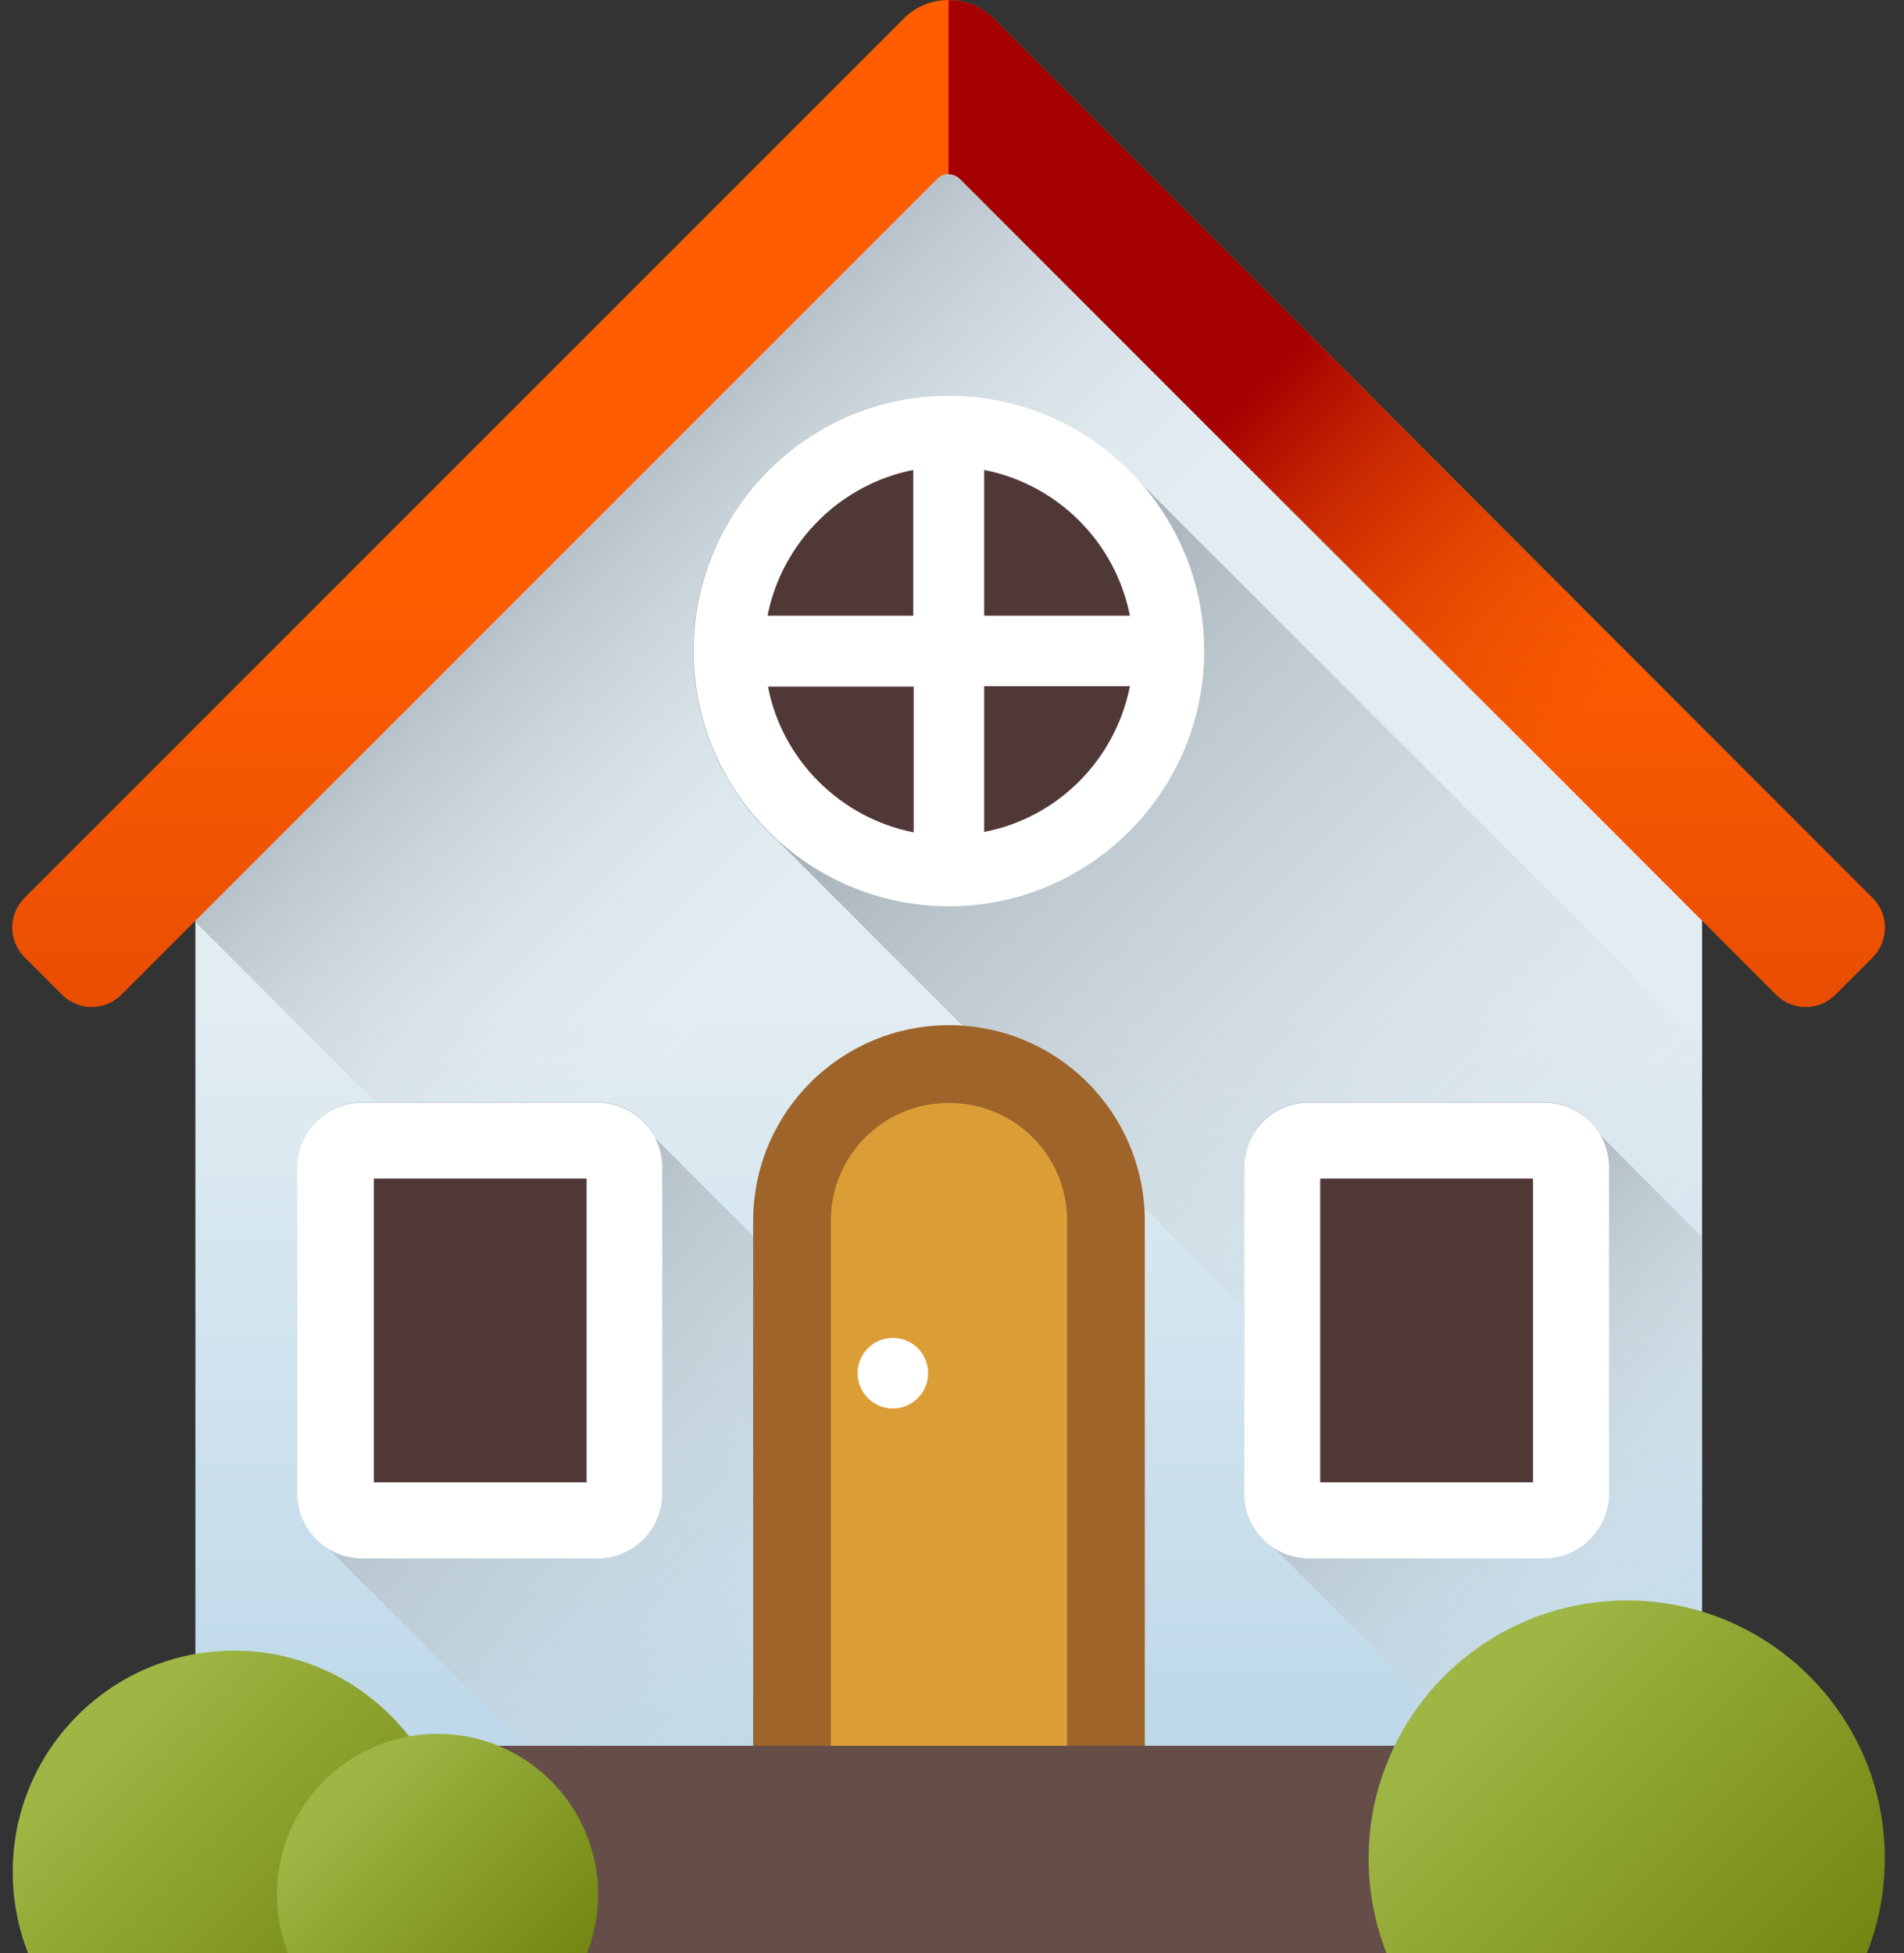
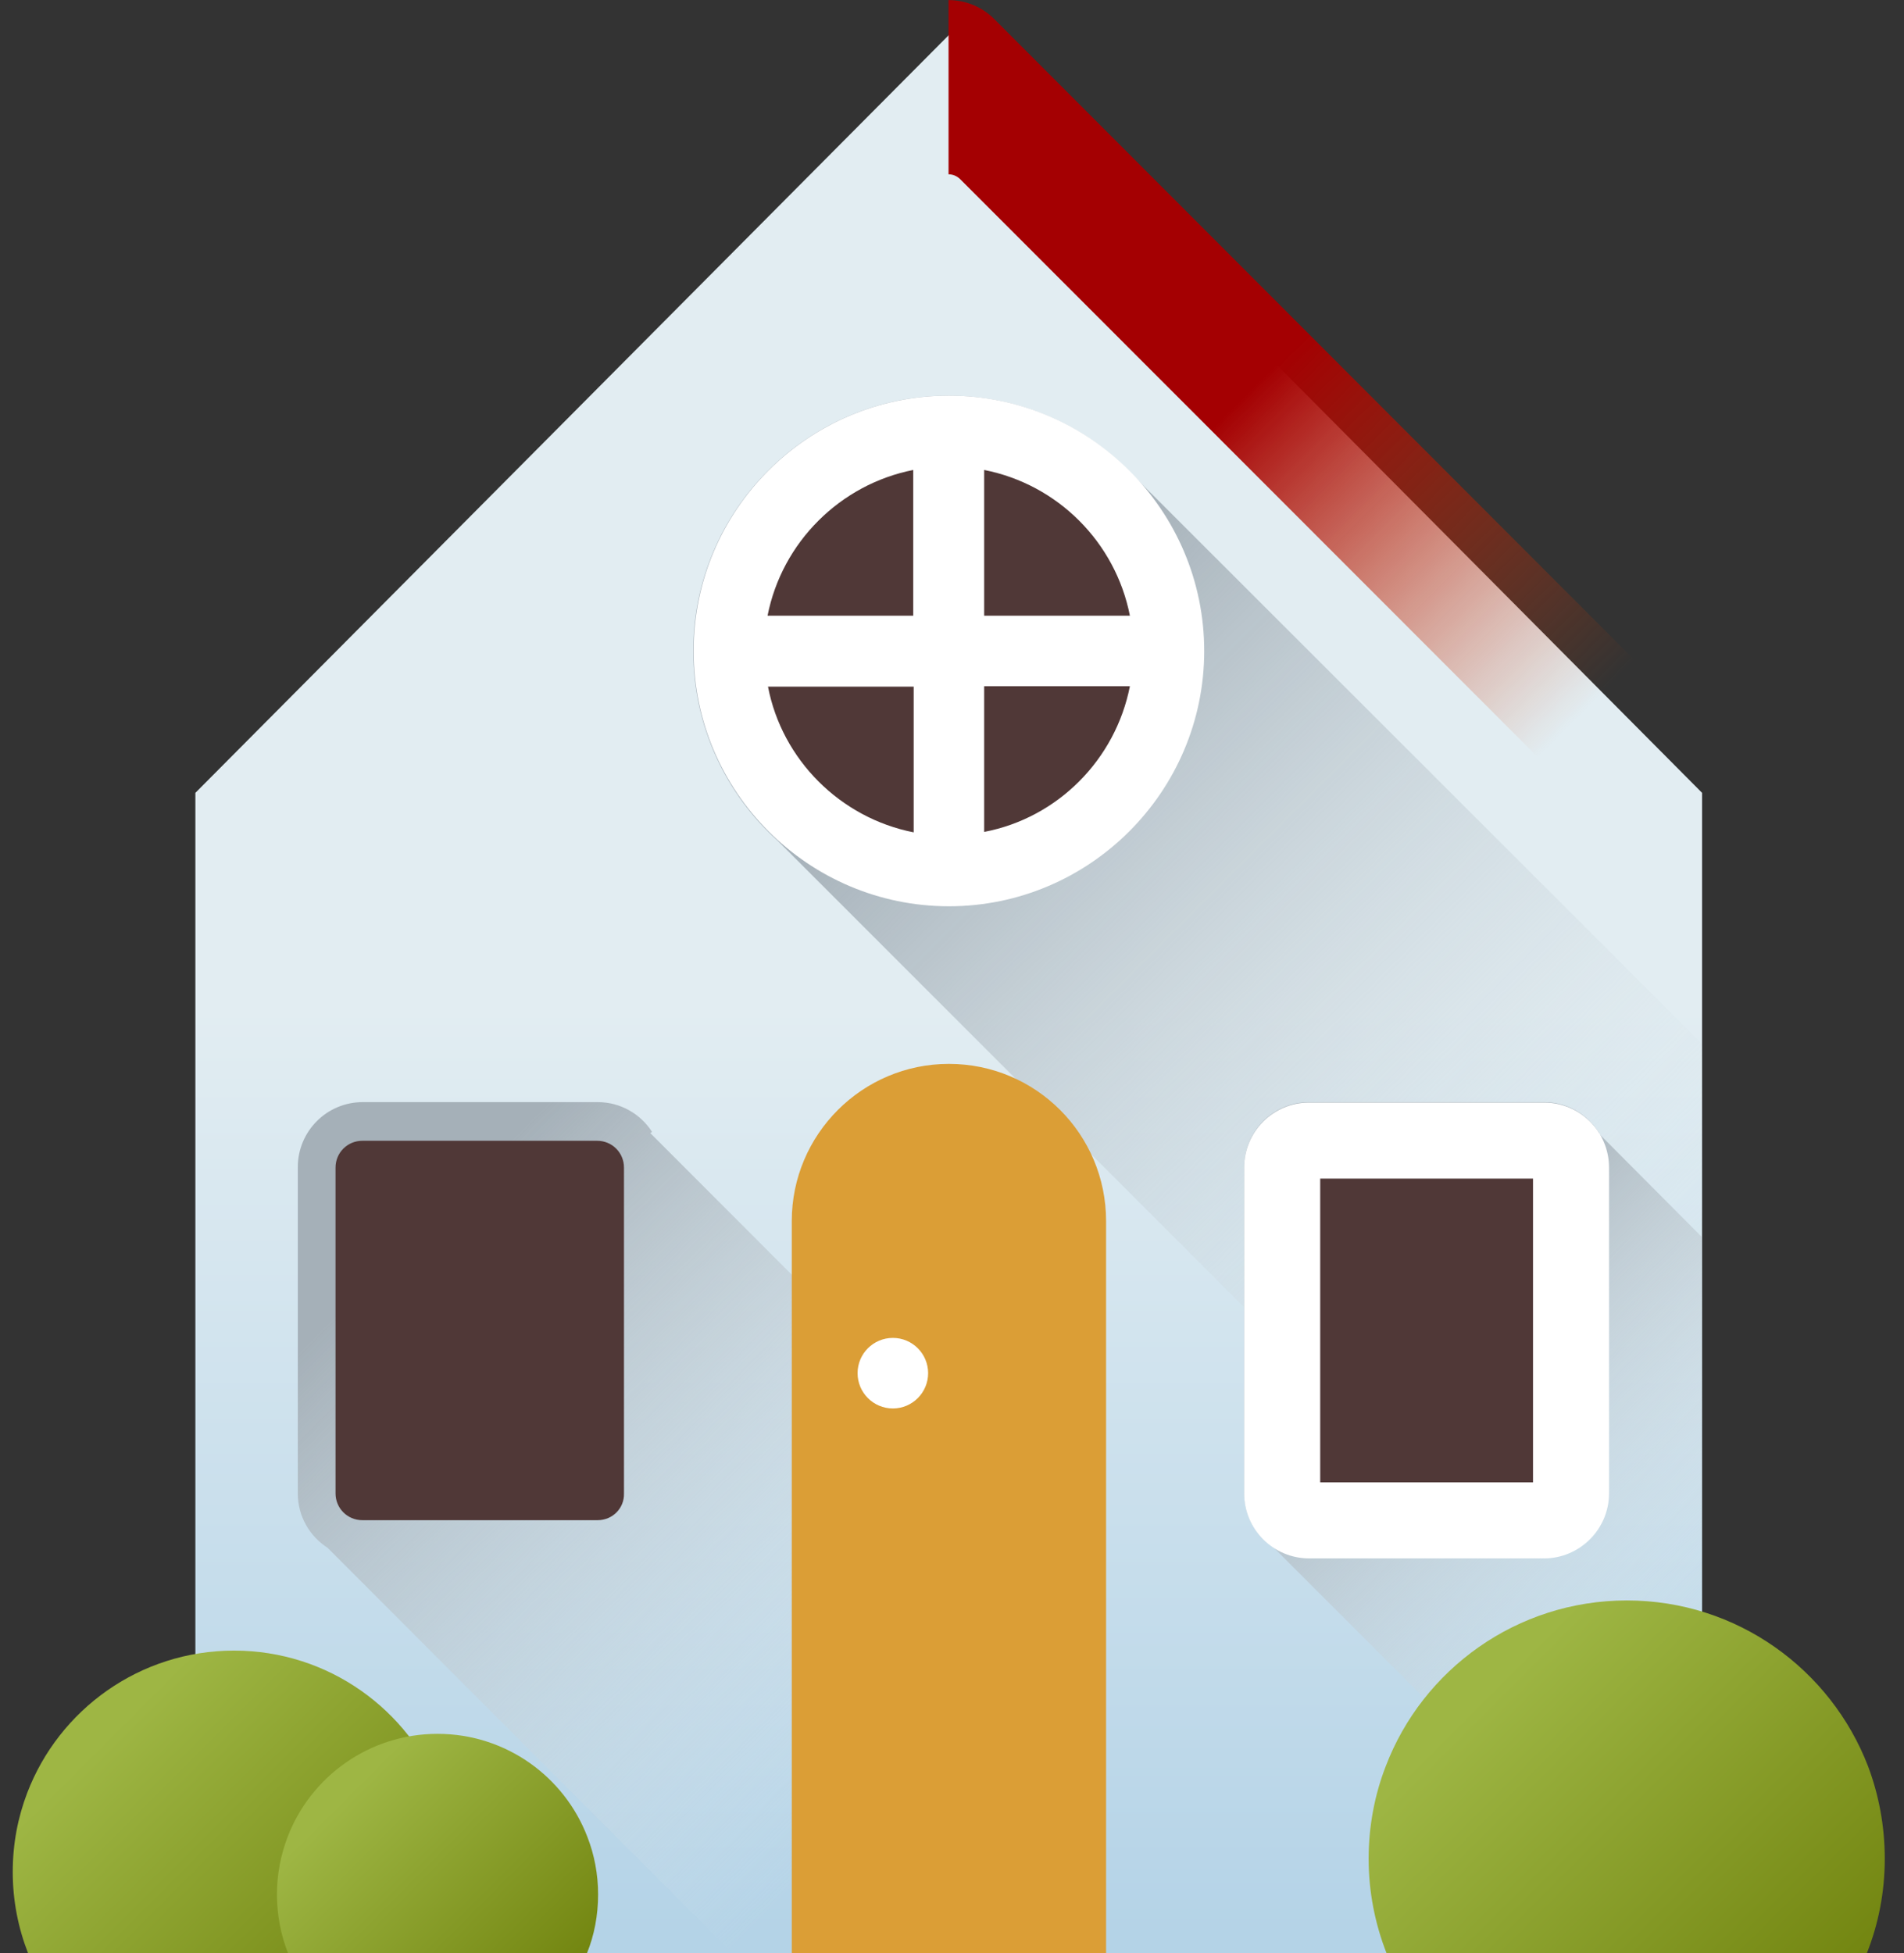
<svg xmlns="http://www.w3.org/2000/svg" width="39" height="40" viewBox="0 0 39 40" fill="none">
  <rect x="0" y="0" width="39" height="40" fill="#333333" stroke="none" />
  <path d="M34.864 16.238V40H4.002V16.238L19.437 0.716L34.864 16.238Z" fill="url(#paint0_linear_2376_158)" />
-   <path d="M34.864 16.238V40H25.119L4.002 18.883V16.238L19.437 0.716L34.864 16.238Z" fill="url(#paint1_linear_2376_158)" />
  <path d="M34.864 21.38V36.154L15.931 17.221C14.869 16.264 14.199 14.872 14.199 13.332C14.199 10.452 16.548 8.103 19.428 8.103C20.968 8.103 22.352 8.773 23.309 9.834L34.864 21.38Z" fill="url(#paint2_linear_2376_158)" />
  <path d="M30.097 40H15.001L6.709 31.699C6.343 31.464 6.1 31.055 6.1 30.586V23.903C6.1 23.172 6.691 22.572 7.431 22.572H12.242C12.712 22.572 13.121 22.816 13.356 23.181L13.321 23.207L30.097 40Z" fill="url(#paint3_linear_2376_158)" />
  <path d="M12.242 31.134H7.421C7.117 31.134 6.873 30.89 6.873 30.586V23.912C6.873 23.608 7.117 23.364 7.421 23.364H12.233C12.537 23.364 12.781 23.608 12.781 23.912V30.586C12.79 30.89 12.546 31.134 12.242 31.134Z" fill="#503837" />
-   <path d="M12.242 31.917H7.422C6.691 31.917 6.091 31.325 6.091 30.586V23.912C6.091 23.181 6.682 22.581 7.422 22.581H12.234C12.964 22.581 13.565 23.173 13.565 23.912V30.586C13.565 31.317 12.973 31.917 12.242 31.917ZM7.657 30.36H12.016V24.138H7.657V30.36Z" fill="white" />
  <path d="M34.864 25.339V40H34.394L26.093 31.699C25.728 31.464 25.484 31.055 25.484 30.586V23.903C25.484 23.172 26.076 22.572 26.816 22.572H31.627C32.097 22.572 32.506 22.816 32.741 23.181L32.758 23.199L32.75 23.216L34.864 25.339Z" fill="url(#paint4_linear_2376_158)" />
  <path d="M31.627 31.134H26.816C26.511 31.134 26.268 30.89 26.268 30.586V23.912C26.268 23.608 26.511 23.364 26.816 23.364H31.627C31.932 23.364 32.175 23.608 32.175 23.912V30.586C32.175 30.89 31.932 31.134 31.627 31.134Z" fill="#503837" />
  <path d="M31.627 31.917H26.816C26.085 31.917 25.484 31.325 25.484 30.586V23.912C25.484 23.181 26.076 22.581 26.816 22.581H31.627C32.358 22.581 32.958 23.173 32.958 23.912V30.586C32.958 31.317 32.358 31.917 31.627 31.917ZM27.042 30.36H31.401V24.138H27.042V30.36Z" fill="white" />
-   <path d="M38.353 18.387L20.36 0.385C19.846 -0.128 19.011 -0.128 18.507 0.385L0.504 18.387C0.165 18.726 0.165 19.266 0.504 19.605L1.27 20.371C1.61 20.71 2.149 20.71 2.488 20.371L19.194 3.665C19.333 3.526 19.551 3.526 19.681 3.665L36.378 20.371C36.718 20.71 37.257 20.71 37.596 20.371L38.362 19.605C38.693 19.266 38.693 18.718 38.353 18.387Z" fill="url(#paint5_linear_2376_158)" />
  <path d="M20.36 0.385C20.107 0.133 19.768 0.002 19.429 0.002V3.57C19.516 3.57 19.603 3.604 19.672 3.674L36.369 20.38C36.709 20.719 37.248 20.719 37.587 20.38L38.353 19.614C38.692 19.275 38.692 18.735 38.353 18.396L20.36 0.385Z" fill="url(#paint6_linear_2376_158)" />
  <path d="M16.218 40V25.008C16.218 23.233 17.662 21.789 19.437 21.789C21.212 21.789 22.656 23.225 22.656 25.008V40H16.218Z" fill="#DB9E36" />
-   <path d="M23.449 40H21.857V24.991C21.857 23.669 20.778 22.59 19.455 22.59H19.421C18.098 22.59 17.019 23.669 17.019 24.991V40H15.427V25.008C15.427 22.79 17.219 20.997 19.438 20.997C21.657 20.997 23.449 22.79 23.449 25.008V40Z" fill="#9E6429" />
  <path d="M18.289 28.846C18.687 28.846 19.011 28.522 19.011 28.123C19.011 27.724 18.687 27.401 18.289 27.401C17.89 27.401 17.566 27.724 17.566 28.123C17.566 28.522 17.89 28.846 18.289 28.846Z" fill="white" />
-   <path d="M34.864 35.754H4.002V40H34.864V35.754Z" fill="#654E48" />
  <path d="M9.327 38.338C9.327 38.921 9.214 39.487 9.014 40H0.574C0.374 39.487 0.261 38.93 0.261 38.338C0.261 37.764 0.365 37.224 0.557 36.72C1.209 35.014 2.862 33.805 4.794 33.805C6.725 33.805 8.379 35.014 9.031 36.72C9.223 37.224 9.327 37.773 9.327 38.338Z" fill="url(#paint7_linear_2376_158)" />
  <path d="M12.251 38.799C12.251 39.226 12.172 39.635 12.024 40H5.899C5.751 39.626 5.673 39.217 5.673 38.799C5.673 38.382 5.751 37.99 5.89 37.625C6.36 36.389 7.561 35.51 8.962 35.51C10.363 35.51 11.563 36.389 12.033 37.625C12.172 37.981 12.251 38.382 12.251 38.799Z" fill="url(#paint8_linear_2376_158)" />
  <path d="M38.606 38.068C38.606 38.756 38.475 39.408 38.24 40H28.4C28.165 39.4 28.034 38.747 28.034 38.068C28.034 37.407 28.156 36.763 28.382 36.18C29.139 34.188 31.071 32.778 33.324 32.778C35.578 32.778 37.501 34.188 38.266 36.18C38.484 36.763 38.606 37.398 38.606 38.068Z" fill="url(#paint9_linear_2376_158)" />
  <path d="M19.438 17.839C21.927 17.839 23.945 15.821 23.945 13.332C23.945 10.843 21.927 8.825 19.438 8.825C16.948 8.825 14.931 10.843 14.931 13.332C14.931 15.821 16.948 17.839 19.438 17.839Z" fill="#503837" />
  <path d="M19.437 8.103C16.549 8.103 14.208 10.452 14.208 13.332C14.208 16.212 16.557 18.561 19.437 18.561C22.317 18.561 24.666 16.212 24.666 13.332C24.666 10.452 22.317 8.103 19.437 8.103ZM23.144 12.61H20.159V9.625C21.665 9.921 22.848 11.104 23.144 12.61ZM18.706 9.625V12.61H15.722C16.018 11.104 17.21 9.921 18.706 9.625ZM15.731 14.063H18.715V17.047C17.21 16.751 16.018 15.559 15.731 14.063ZM20.159 17.038V14.054H23.144C22.848 15.559 21.665 16.751 20.159 17.038Z" fill="white" />
  <defs>
    <linearGradient id="paint0_linear_2376_158" x1="19.434" y1="20.63" x2="19.434" y2="48.44" gradientUnits="userSpaceOnUse">
      <stop stop-color="#E2EDF2" />
      <stop offset="1" stop-color="#9FC7E2" />
    </linearGradient>
    <linearGradient id="paint1_linear_2376_158" x1="18.82" y1="16.898" x2="11.192" y2="9.27" gradientUnits="userSpaceOnUse">
      <stop stop-color="#E2EDF2" stop-opacity="0" />
      <stop offset="1" stop-color="#A5B0B8" />
    </linearGradient>
    <linearGradient id="paint2_linear_2376_158" x1="33.429" y1="27.33" x2="19.647" y2="13.548" gradientUnits="userSpaceOnUse">
      <stop stop-color="#E2EDF2" stop-opacity="0" />
      <stop offset="1" stop-color="#A5B0B8" />
    </linearGradient>
    <linearGradient id="paint3_linear_2376_158" x1="18.783" y1="36.199" x2="8.193" y2="25.609" gradientUnits="userSpaceOnUse">
      <stop stop-color="#E2EDF2" stop-opacity="0" />
      <stop offset="1" stop-color="#A5B0B8" />
    </linearGradient>
    <linearGradient id="paint4_linear_2376_158" x1="35.331" y1="33.358" x2="28.162" y2="26.189" gradientUnits="userSpaceOnUse">
      <stop stop-color="#E2EDF2" stop-opacity="0" />
      <stop offset="1" stop-color="#A5B0B8" />
    </linearGradient>
    <linearGradient id="paint5_linear_2376_158" x1="19.433" y1="12.176" x2="19.433" y2="27.805" gradientUnits="userSpaceOnUse">
      <stop stop-color="#FF5D00" />
      <stop offset="1" stop-color="#D54003" />
    </linearGradient>
    <linearGradient id="paint6_linear_2376_158" x1="32.47" y1="14.545" x2="25.76" y2="7.837" gradientUnits="userSpaceOnUse">
      <stop stop-color="#D54003" stop-opacity="0" />
      <stop offset="1" stop-color="#A40002" />
    </linearGradient>
    <linearGradient id="paint7_linear_2376_158" x1="2.234" y1="35.515" x2="7.83" y2="41.112" gradientUnits="userSpaceOnUse">
      <stop stop-color="#9EB644" />
      <stop offset="1" stop-color="#738611" />
    </linearGradient>
    <linearGradient id="paint8_linear_2376_158" x1="7.107" y1="36.747" x2="11.167" y2="40.806" gradientUnits="userSpaceOnUse">
      <stop stop-color="#9EB644" />
      <stop offset="1" stop-color="#738611" />
    </linearGradient>
    <linearGradient id="paint9_linear_2376_158" x1="30.34" y1="34.772" x2="36.864" y2="41.296" gradientUnits="userSpaceOnUse">
      <stop stop-color="#9EB644" />
      <stop offset="1" stop-color="#738611" />
    </linearGradient>
  </defs>
</svg>